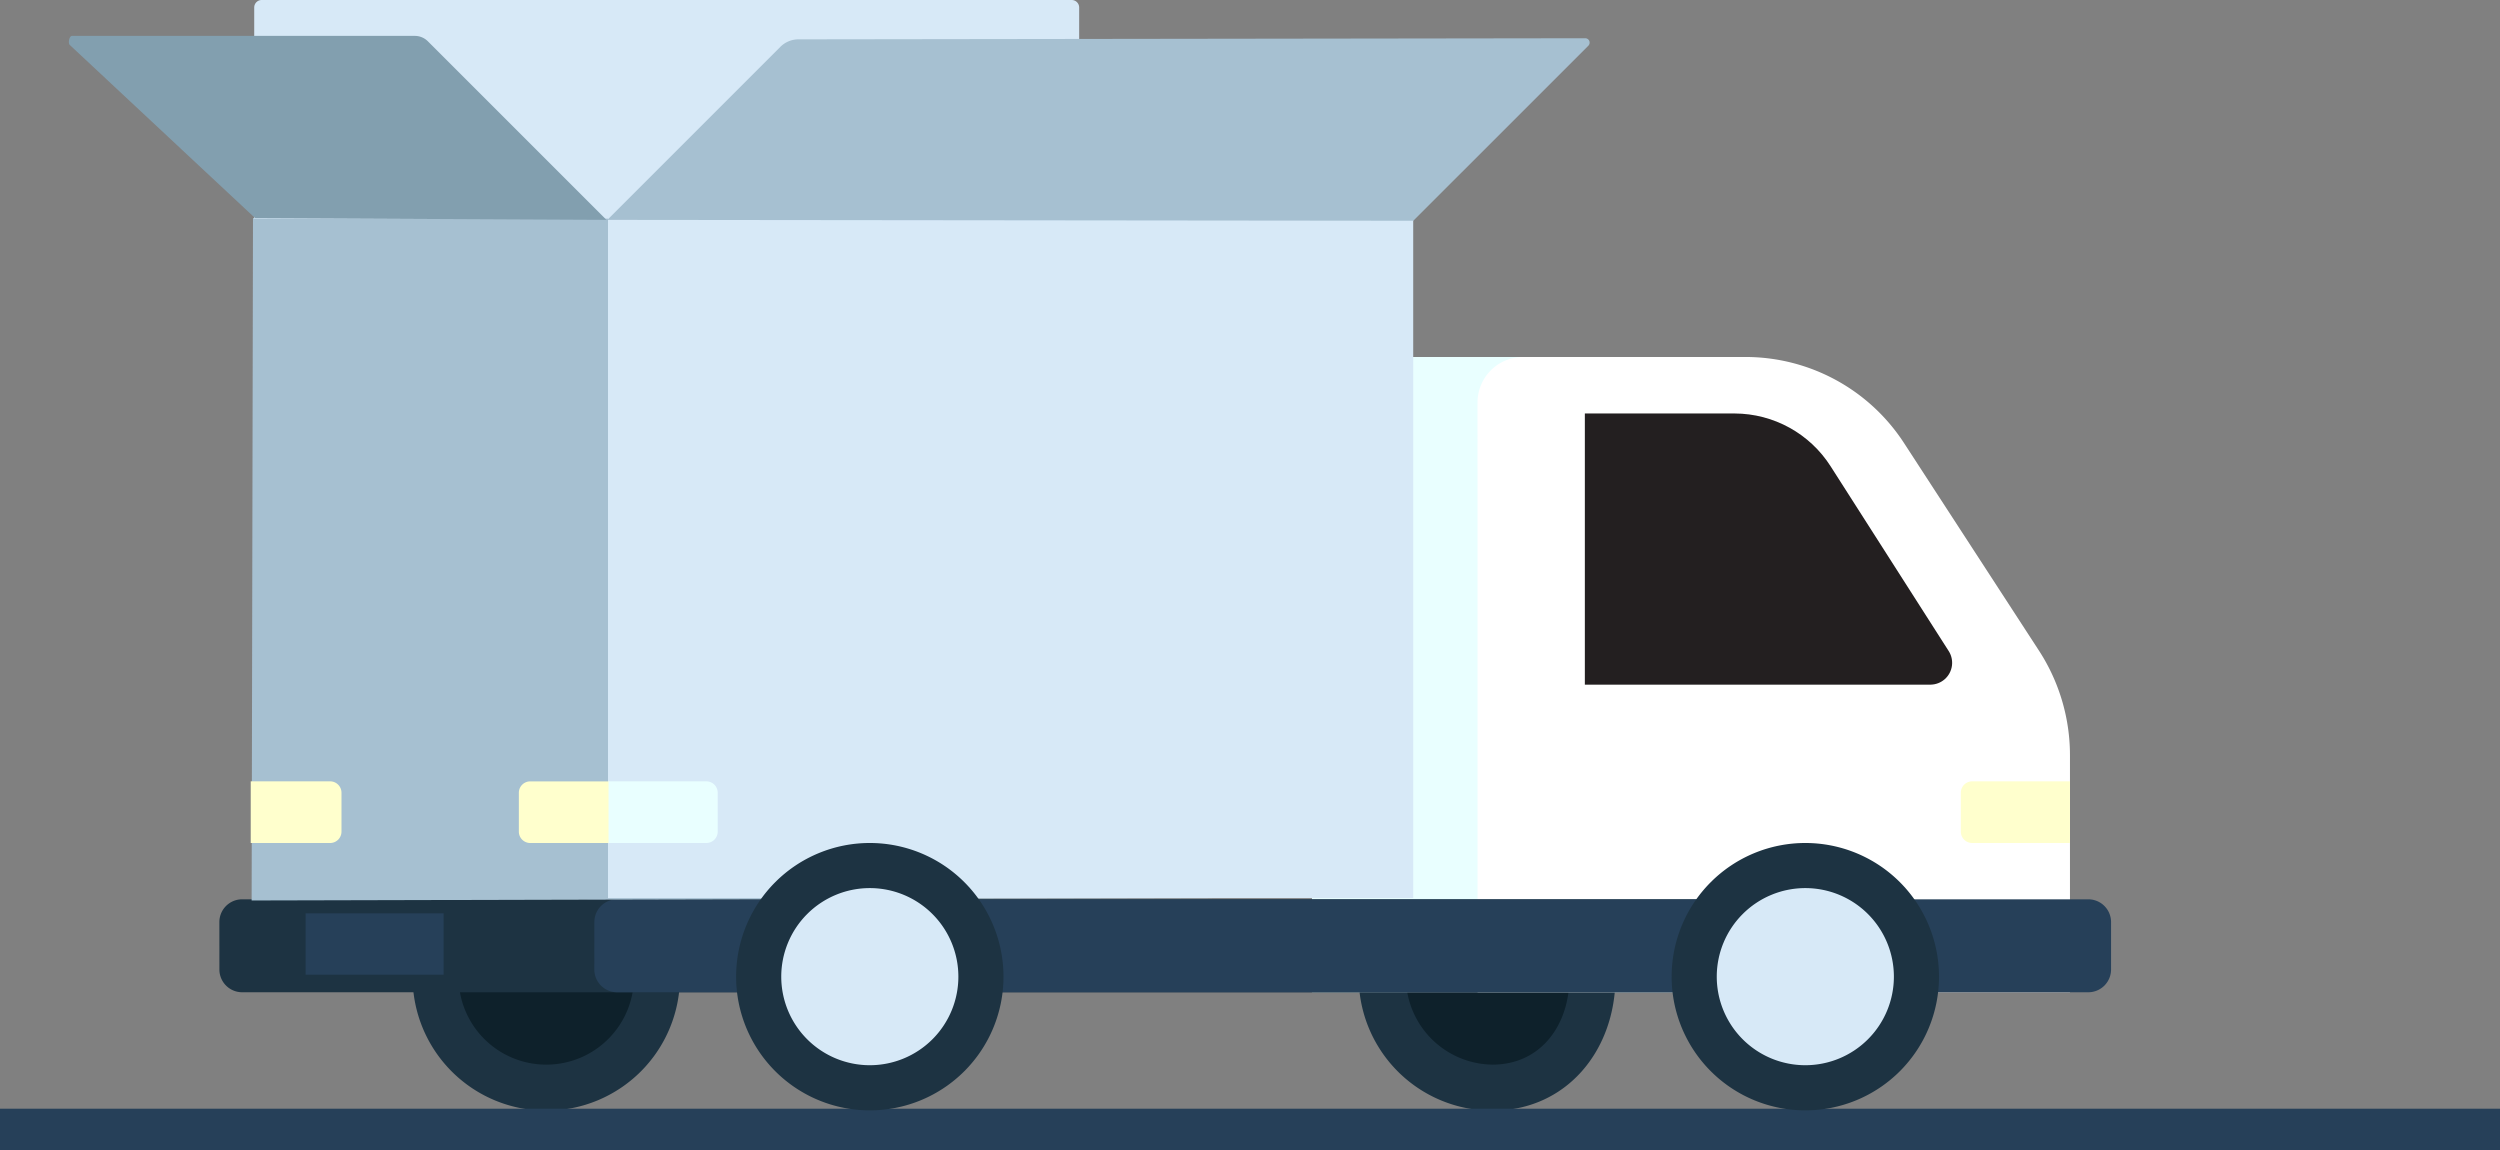
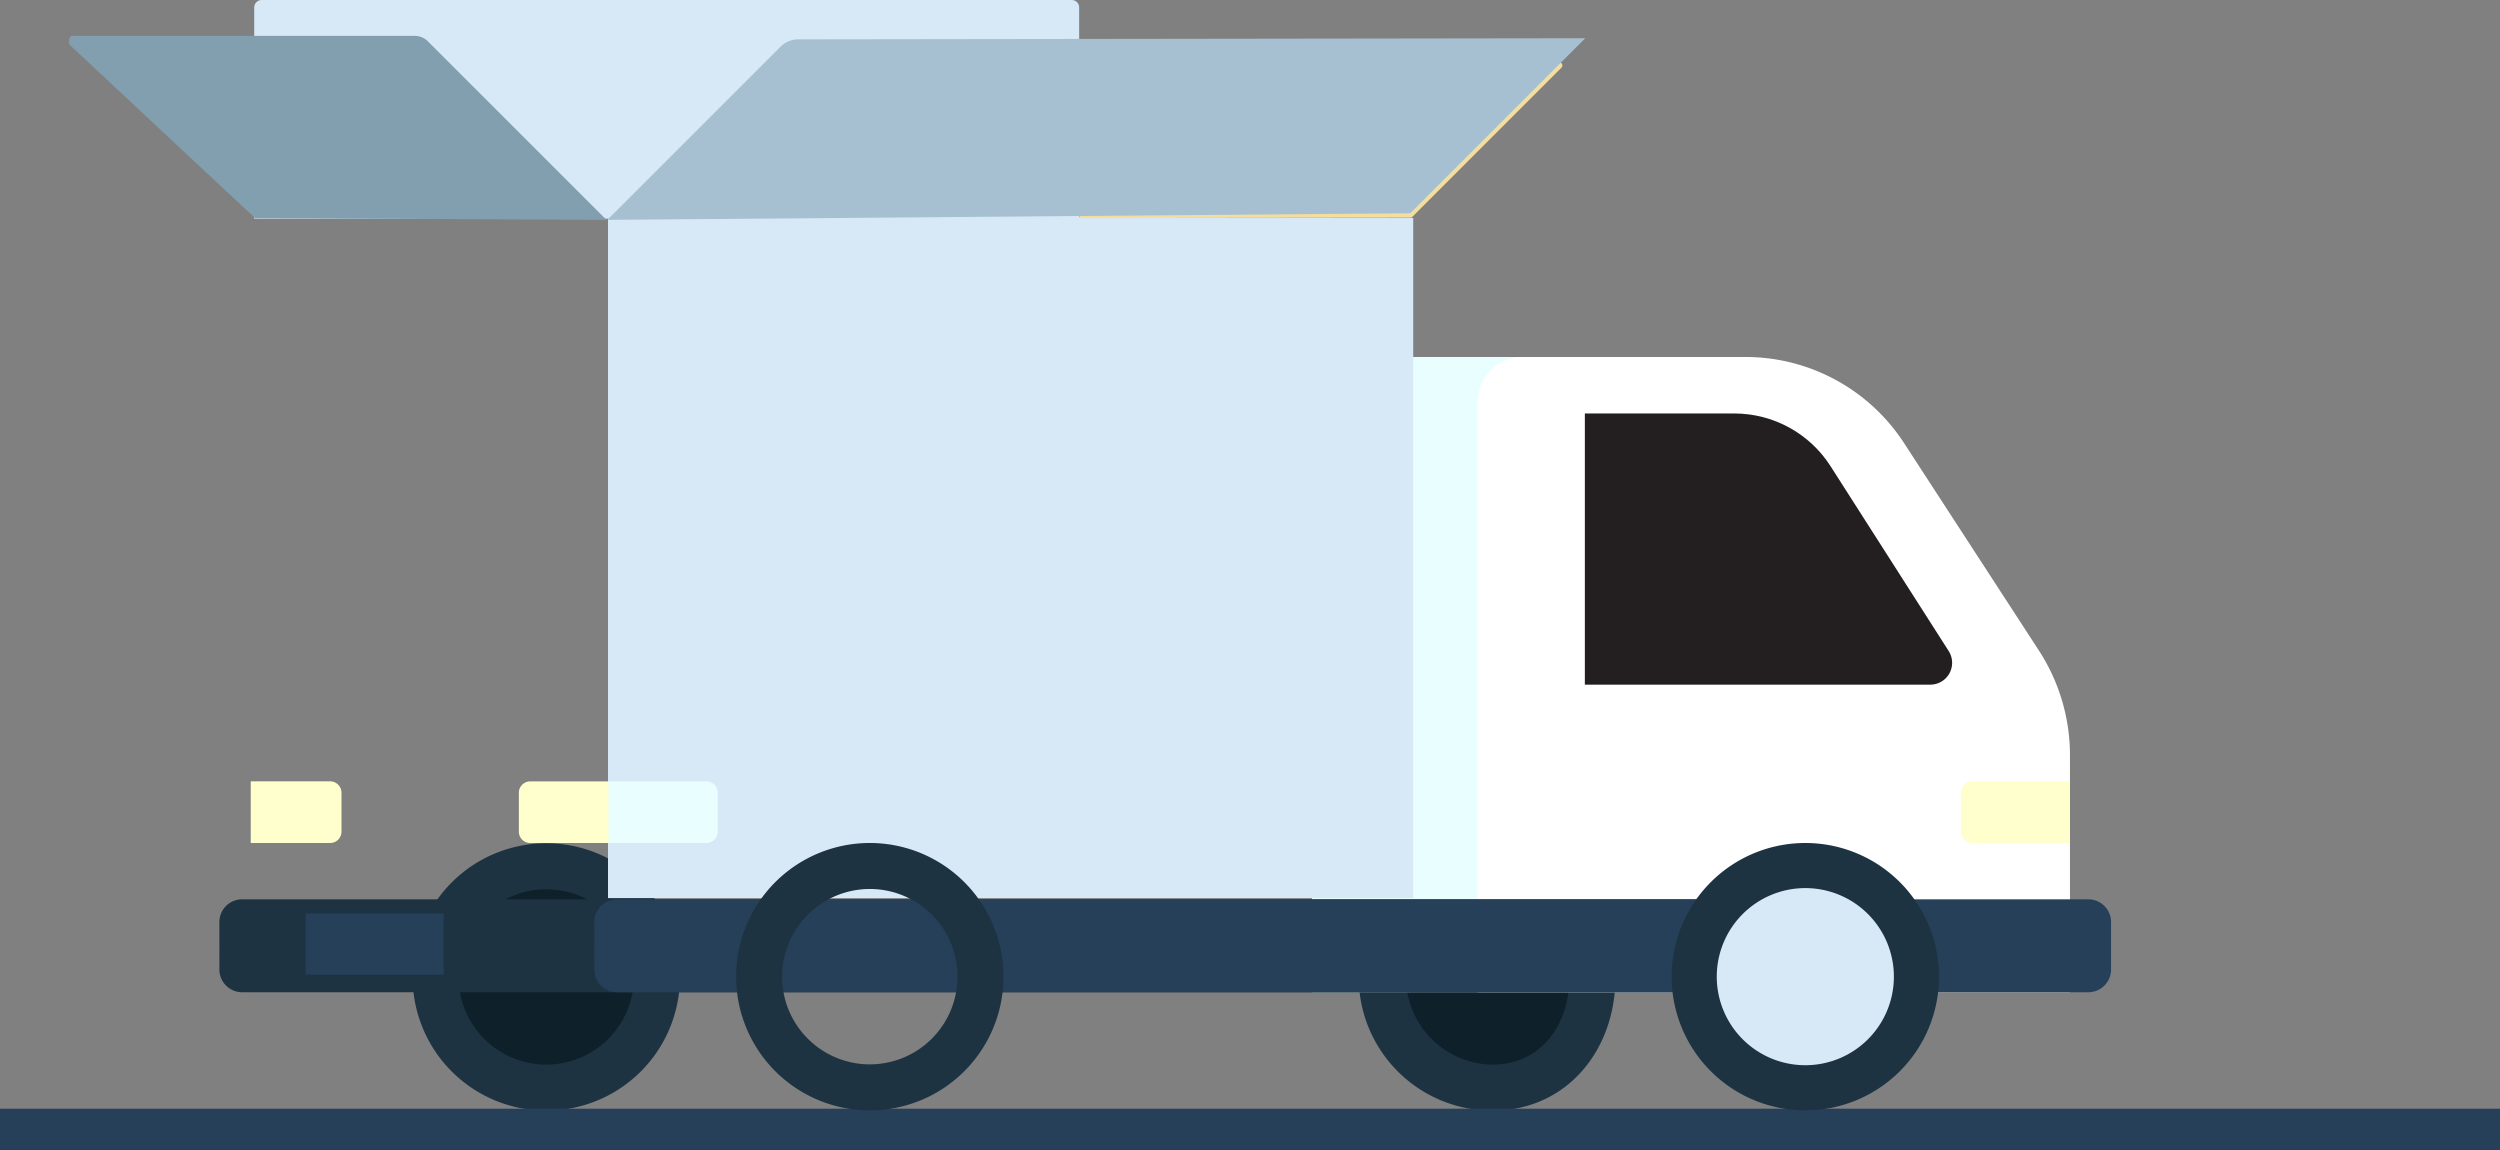
<svg xmlns="http://www.w3.org/2000/svg" id="Groupe_14126" data-name="Groupe 14126" width="295.112" height="135.801" viewBox="0 0 295.112 135.801">
  <rect x="0" y="0" width="295.112" height="135.801" fill="#808080" stroke="none" />
  <defs>
    <clipPath id="clip-path">
      <rect id="Rectangle_4565" data-name="Rectangle 4565" width="295.112" height="135.801" fill="none" />
    </clipPath>
    <clipPath id="clip-path-2">
      <path id="Tracé_75379" data-name="Tracé 75379" d="M328.792,85.78v32.01h40.816a2.577,2.577,0,0,0,2.126-3.979L357.818,92.036a13.488,13.488,0,0,0-11.333-6.256Z" transform="translate(-328.792 -85.78)" fill="none" />
    </clipPath>
    <linearGradient id="linear-gradient" x1="-4.248" y1="2.718" x2="-4.235" y2="2.718" gradientUnits="objectBoundingBox">
      <stop offset="0" stop-color="#231f20" />
      <stop offset="0.5" stop-color="#231f20" />
      <stop offset="1" stop-color="#231f20" />
    </linearGradient>
  </defs>
  <g id="Groupe_14121" data-name="Groupe 14121">
    <g id="Groupe_14120" data-name="Groupe 14120" clip-path="url(#clip-path)">
      <path id="Tracé_75372" data-name="Tracé 75372" d="M297.655,174.942a15.781,15.781,0,0,0,0,31.563c8.716,0,14.531-7.064,14.531-15.782s-5.815-15.781-14.531-15.781" transform="translate(-121.487 -75.4)" fill="#1d3342" />
      <path id="Tracé_75373" data-name="Tracé 75373" d="M101.377,174.942a15.781,15.781,0,1,0,15.781,15.781,15.781,15.781,0,0,0-15.781-15.781" transform="translate(-36.892 -75.4)" fill="#1d3342" />
      <rect id="Rectangle_4564" data-name="Rectangle 4564" width="295.112" height="4.924" transform="translate(0 130.877)" fill="#264059" />
      <path id="Tracé_75374" data-name="Tracé 75374" d="M301.768,184.486c5.708,0,9.1,4.642,9.1,10.35s-3.394,10.352-9.1,10.352a10.351,10.351,0,0,1,0-20.7" transform="translate(-125.6 -79.513)" fill="#0e212b" />
      <path id="Tracé_75375" data-name="Tracé 75375" d="M105.49,184.486a10.351,10.351,0,1,1-10.351,10.35,10.362,10.362,0,0,1,10.351-10.35" transform="translate(-41.005 -79.513)" fill="#0e212b" />
      <path id="Tracé_75376" data-name="Tracé 75376" d="M272.179,149.05H342.11V121.068a22.671,22.671,0,0,0-3.659-12.344L322.508,84.2A22.32,22.32,0,0,0,303.833,74.06H277.549a5.371,5.371,0,0,0-5.37,5.373Z" transform="translate(-117.309 -31.92)" fill="#e9ffff" />
      <path id="Tracé_75377" data-name="Tracé 75377" d="M306.533,149.05h69.931V121.068a22.671,22.671,0,0,0-3.659-12.344L356.863,84.2A22.322,22.322,0,0,0,338.187,74.06H311.9a5.372,5.372,0,0,0-5.371,5.373Z" transform="translate(-132.115 -31.92)" fill="#fff" />
      <path id="Tracé_75378" data-name="Tracé 75378" d="M45.514,194.858a2.688,2.688,0,0,0,2.689,2.687H228.126a2.687,2.687,0,0,0,2.685-2.687v-5.6a2.686,2.686,0,0,0-2.685-2.685H48.2a2.687,2.687,0,0,0-2.689,2.685Z" transform="translate(-19.616 -80.414)" fill="#1d3342" />
    </g>
  </g>
  <g id="Groupe_14123" data-name="Groupe 14123" transform="translate(187.083 48.809)">
    <g id="Groupe_14122" data-name="Groupe 14122" clip-path="url(#clip-path-2)">
      <rect id="Rectangle_4566" data-name="Rectangle 4566" width="44.039" height="32.01" fill="url(#linear-gradient)" />
    </g>
  </g>
  <g id="Groupe_14125" data-name="Groupe 14125">
    <g id="Groupe_14124" data-name="Groupe 14124" clip-path="url(#clip-path)">
      <path id="Tracé_75380" data-name="Tracé 75380" d="M406.792,168.034a1.341,1.341,0,0,0,1.342,1.343h11.543V162.1H408.134a1.341,1.341,0,0,0-1.342,1.342Z" transform="translate(-175.326 -69.866)" fill="#ffffcd" />
      <path id="Tracé_75381" data-name="Tracé 75381" d="M123.3,194.858a2.687,2.687,0,0,0,2.688,2.687h173.67a2.687,2.687,0,0,0,2.686-2.687v-5.6a2.686,2.686,0,0,0-2.686-2.685H125.992a2.686,2.686,0,0,0-2.688,2.685Z" transform="translate(-53.144 -80.414)" fill="#264059" />
      <path id="Tracé_75382" data-name="Tracé 75382" d="M364.634,205.789a13.066,13.066,0,1,0-13.066-13.065,13.08,13.08,0,0,0,13.066,13.065" transform="translate(-151.525 -77.432)" fill="#996b48" />
      <path id="Tracé_75383" data-name="Tracé 75383" d="M362.577,180.316a10.351,10.351,0,1,1-10.351,10.351,10.363,10.363,0,0,1,10.351-10.351m0-5.429a15.781,15.781,0,1,0,15.781,15.781,15.781,15.781,0,0,0-15.781-15.781" transform="translate(-149.468 -75.376)" fill="#1d3342" />
      <path id="Tracé_75384" data-name="Tracé 75384" d="M356.159,194.7a10.454,10.454,0,1,0,10.454-10.455A10.455,10.455,0,0,0,356.159,194.7" transform="translate(-153.504 -79.41)" fill="#d7e9f7" />
      <rect id="Rectangle_4567" data-name="Rectangle 4567" width="16.291" height="7.239" transform="translate(36.074 107.817)" fill="#264059" />
-       <path id="Tracé_75385" data-name="Tracé 75385" d="M52.2,125.792l113.348-.282V45.231H52.36Z" transform="translate(-22.496 -19.495)" fill="#a6c0d1" />
      <rect id="Rectangle_4568" data-name="Rectangle 4568" width="95.052" height="80.279" transform="translate(71.771 25.737)" fill="#d7e9f7" />
      <path id="Tracé_75386" data-name="Tracé 75386" d="M52.74.89A.882.882,0,0,1,53.625,0h95.607a.885.885,0,0,1,.889.889V25.812H52.74Z" transform="translate(-22.731 0)" fill="#d7e9f7" />
      <path id="Tracé_75387" data-name="Tracé 75387" d="M77.746,29.167,56.676,8.1a2.171,2.171,0,0,0-1.518-.65h-40.5c-.325-.007-.494.851-.261,1.074L36.271,28.959Z" transform="translate(-6.156 -3.213)" fill="#829faf" />
      <path id="Tracé_75388" data-name="Tracé 75388" d="M223.613,31.325,240.932,14.01a2.182,2.182,0,0,1,1.518-.646l38-.418a.362.362,0,0,1,.254.617l-17.71,17.712Z" transform="translate(-96.377 -5.58)" fill="#f4dd9d" />
-       <path id="Tracé_75389" data-name="Tracé 75389" d="M126,29.374,146.426,8.948a3.022,3.022,0,0,1,2.134-.884l92.875-.13a.518.518,0,0,1,.367.884l-20.661,20.66Z" transform="translate(-54.306 -3.42)" fill="#a6c0d1" />
+       <path id="Tracé_75389" data-name="Tracé 75389" d="M126,29.374,146.426,8.948a3.022,3.022,0,0,1,2.134-.884l92.875-.13l-20.661,20.66Z" transform="translate(-54.306 -3.42)" fill="#a6c0d1" />
      <path id="Tracé_75390" data-name="Tracé 75390" d="M107.641,163.446a1.343,1.343,0,0,1,1.342-1.342h9.372v7.275h-9.372a1.343,1.343,0,0,1-1.342-1.343Z" transform="translate(-46.393 -69.866)" fill="#ffffcd" />
      <path id="Tracé_75391" data-name="Tracé 75391" d="M62.729,168.036a1.343,1.343,0,0,1-1.343,1.342H52.015V162.1h9.371a1.343,1.343,0,0,1,1.343,1.343Z" transform="translate(-22.418 -69.866)" fill="#ffffcd" />
      <path id="Tracé_75392" data-name="Tracé 75392" d="M139.135,168.034a1.341,1.341,0,0,1-1.342,1.343H126.249V162.1h11.543a1.341,1.341,0,0,1,1.342,1.342Z" transform="translate(-54.413 -69.866)" fill="#e9ffff" />
-       <path id="Tracé_75393" data-name="Tracé 75393" d="M170.551,205.789a13.066,13.066,0,1,0-13.067-13.065,13.08,13.08,0,0,0,13.067,13.065" transform="translate(-67.875 -77.432)" fill="#996b48" />
      <path id="Tracé_75394" data-name="Tracé 75394" d="M168.494,180.316a10.351,10.351,0,1,1-10.351,10.351,10.363,10.363,0,0,1,10.351-10.351m0-5.429a15.781,15.781,0,1,0,15.782,15.781,15.781,15.781,0,0,0-15.782-15.781" transform="translate(-65.819 -75.376)" fill="#1d3342" />
-       <path id="Tracé_75395" data-name="Tracé 75395" d="M162.078,194.7a10.454,10.454,0,1,0,10.453-10.455A10.454,10.454,0,0,0,162.078,194.7" transform="translate(-69.855 -79.41)" fill="#d7e9f7" />
    </g>
  </g>
</svg>